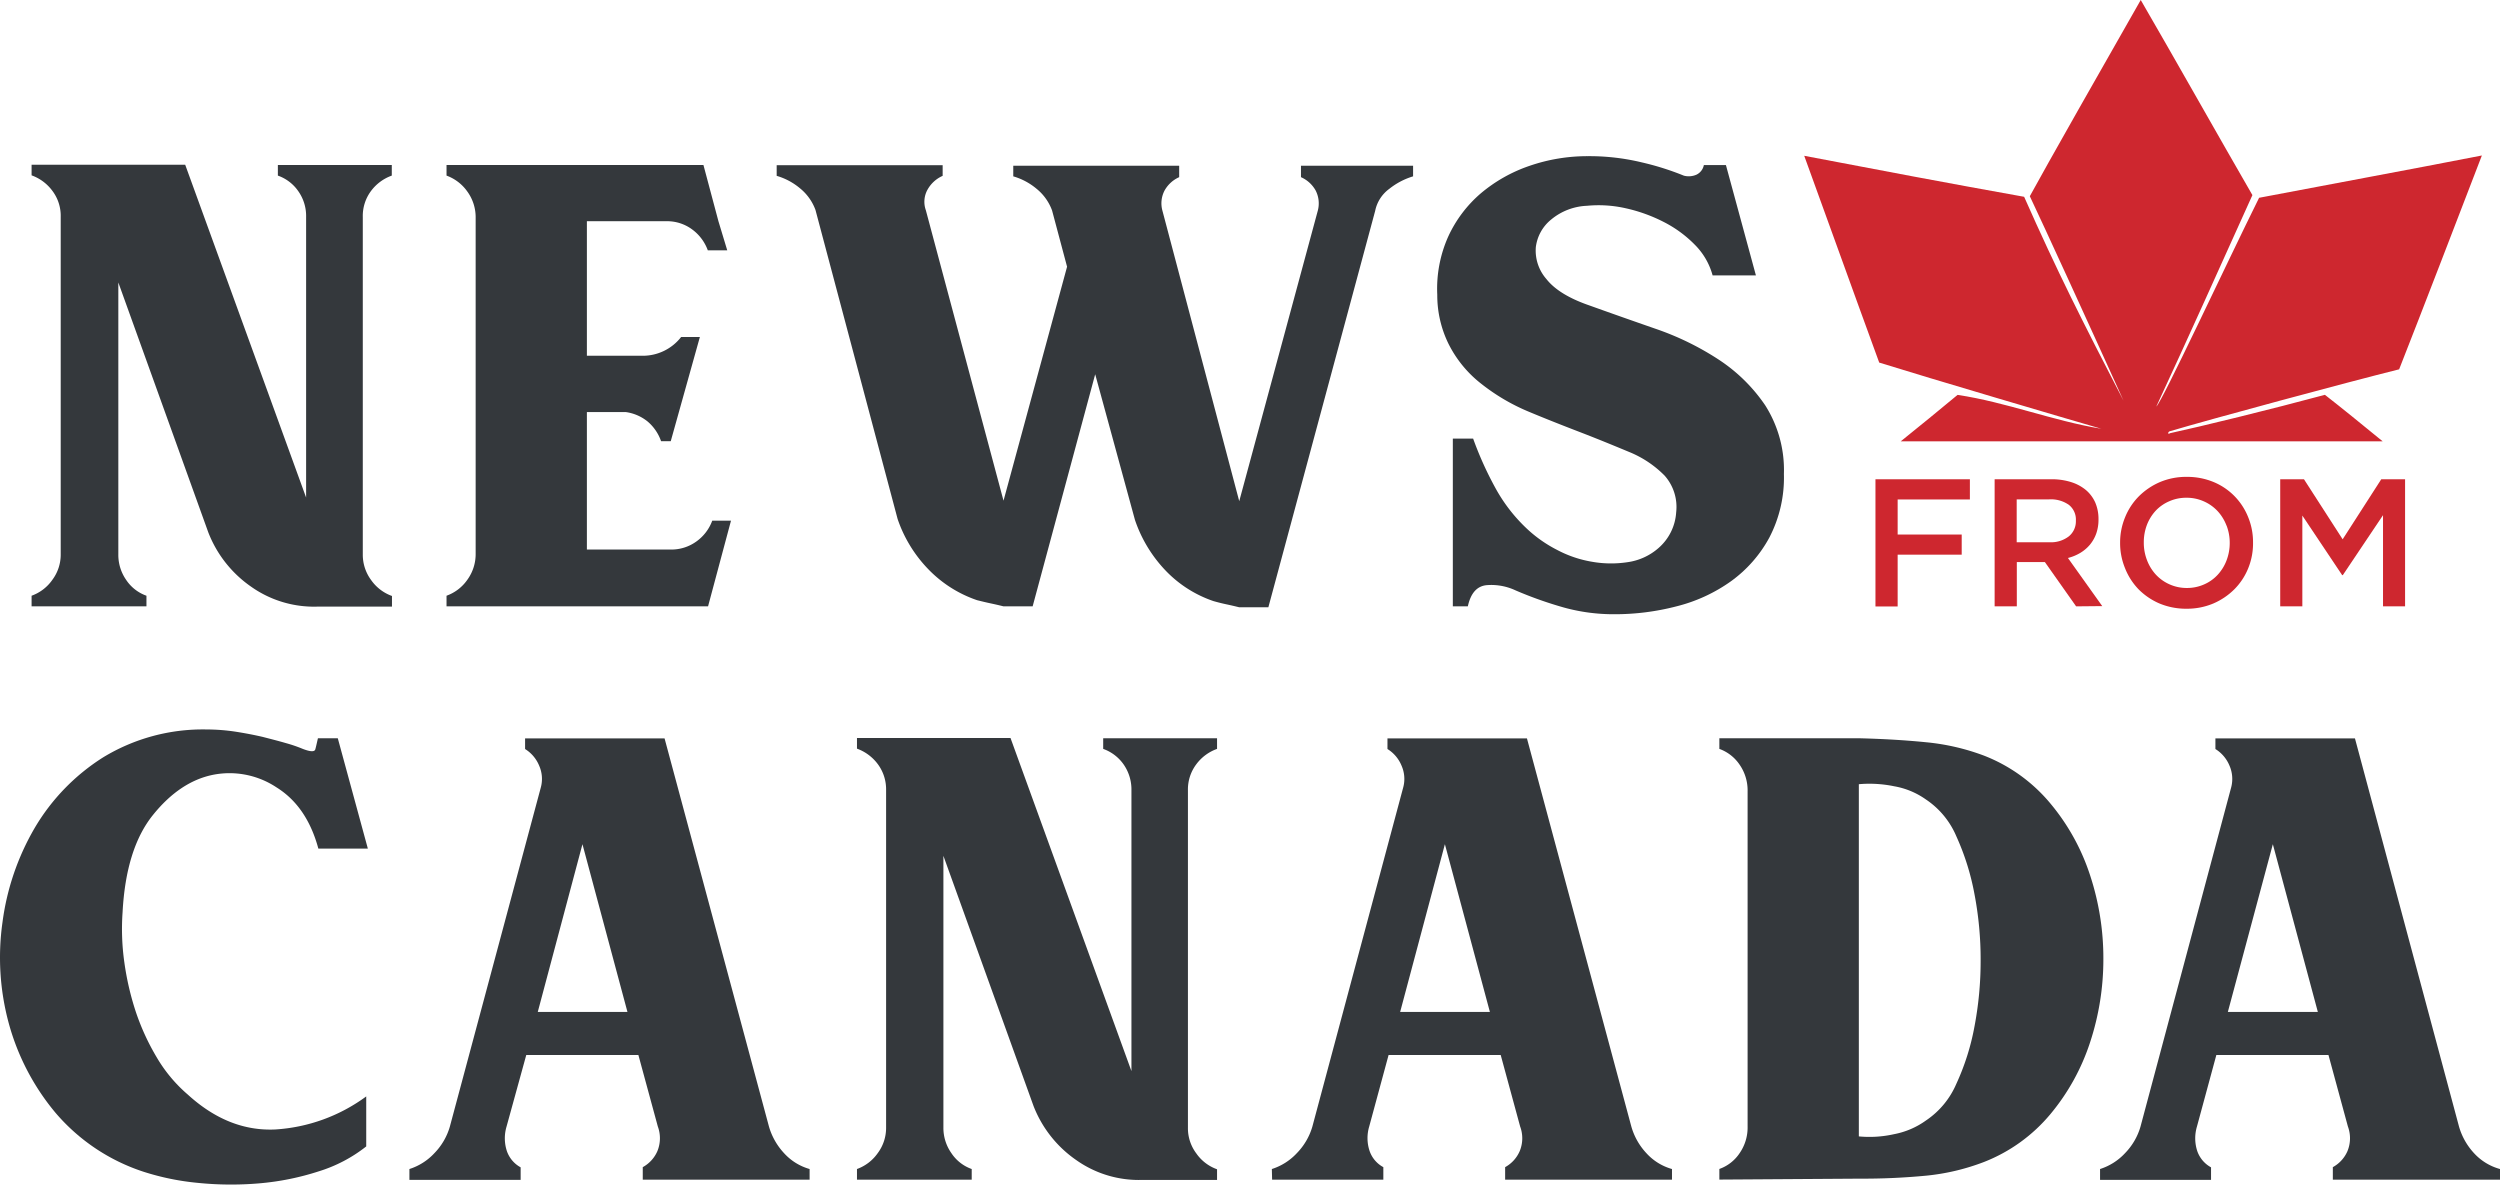
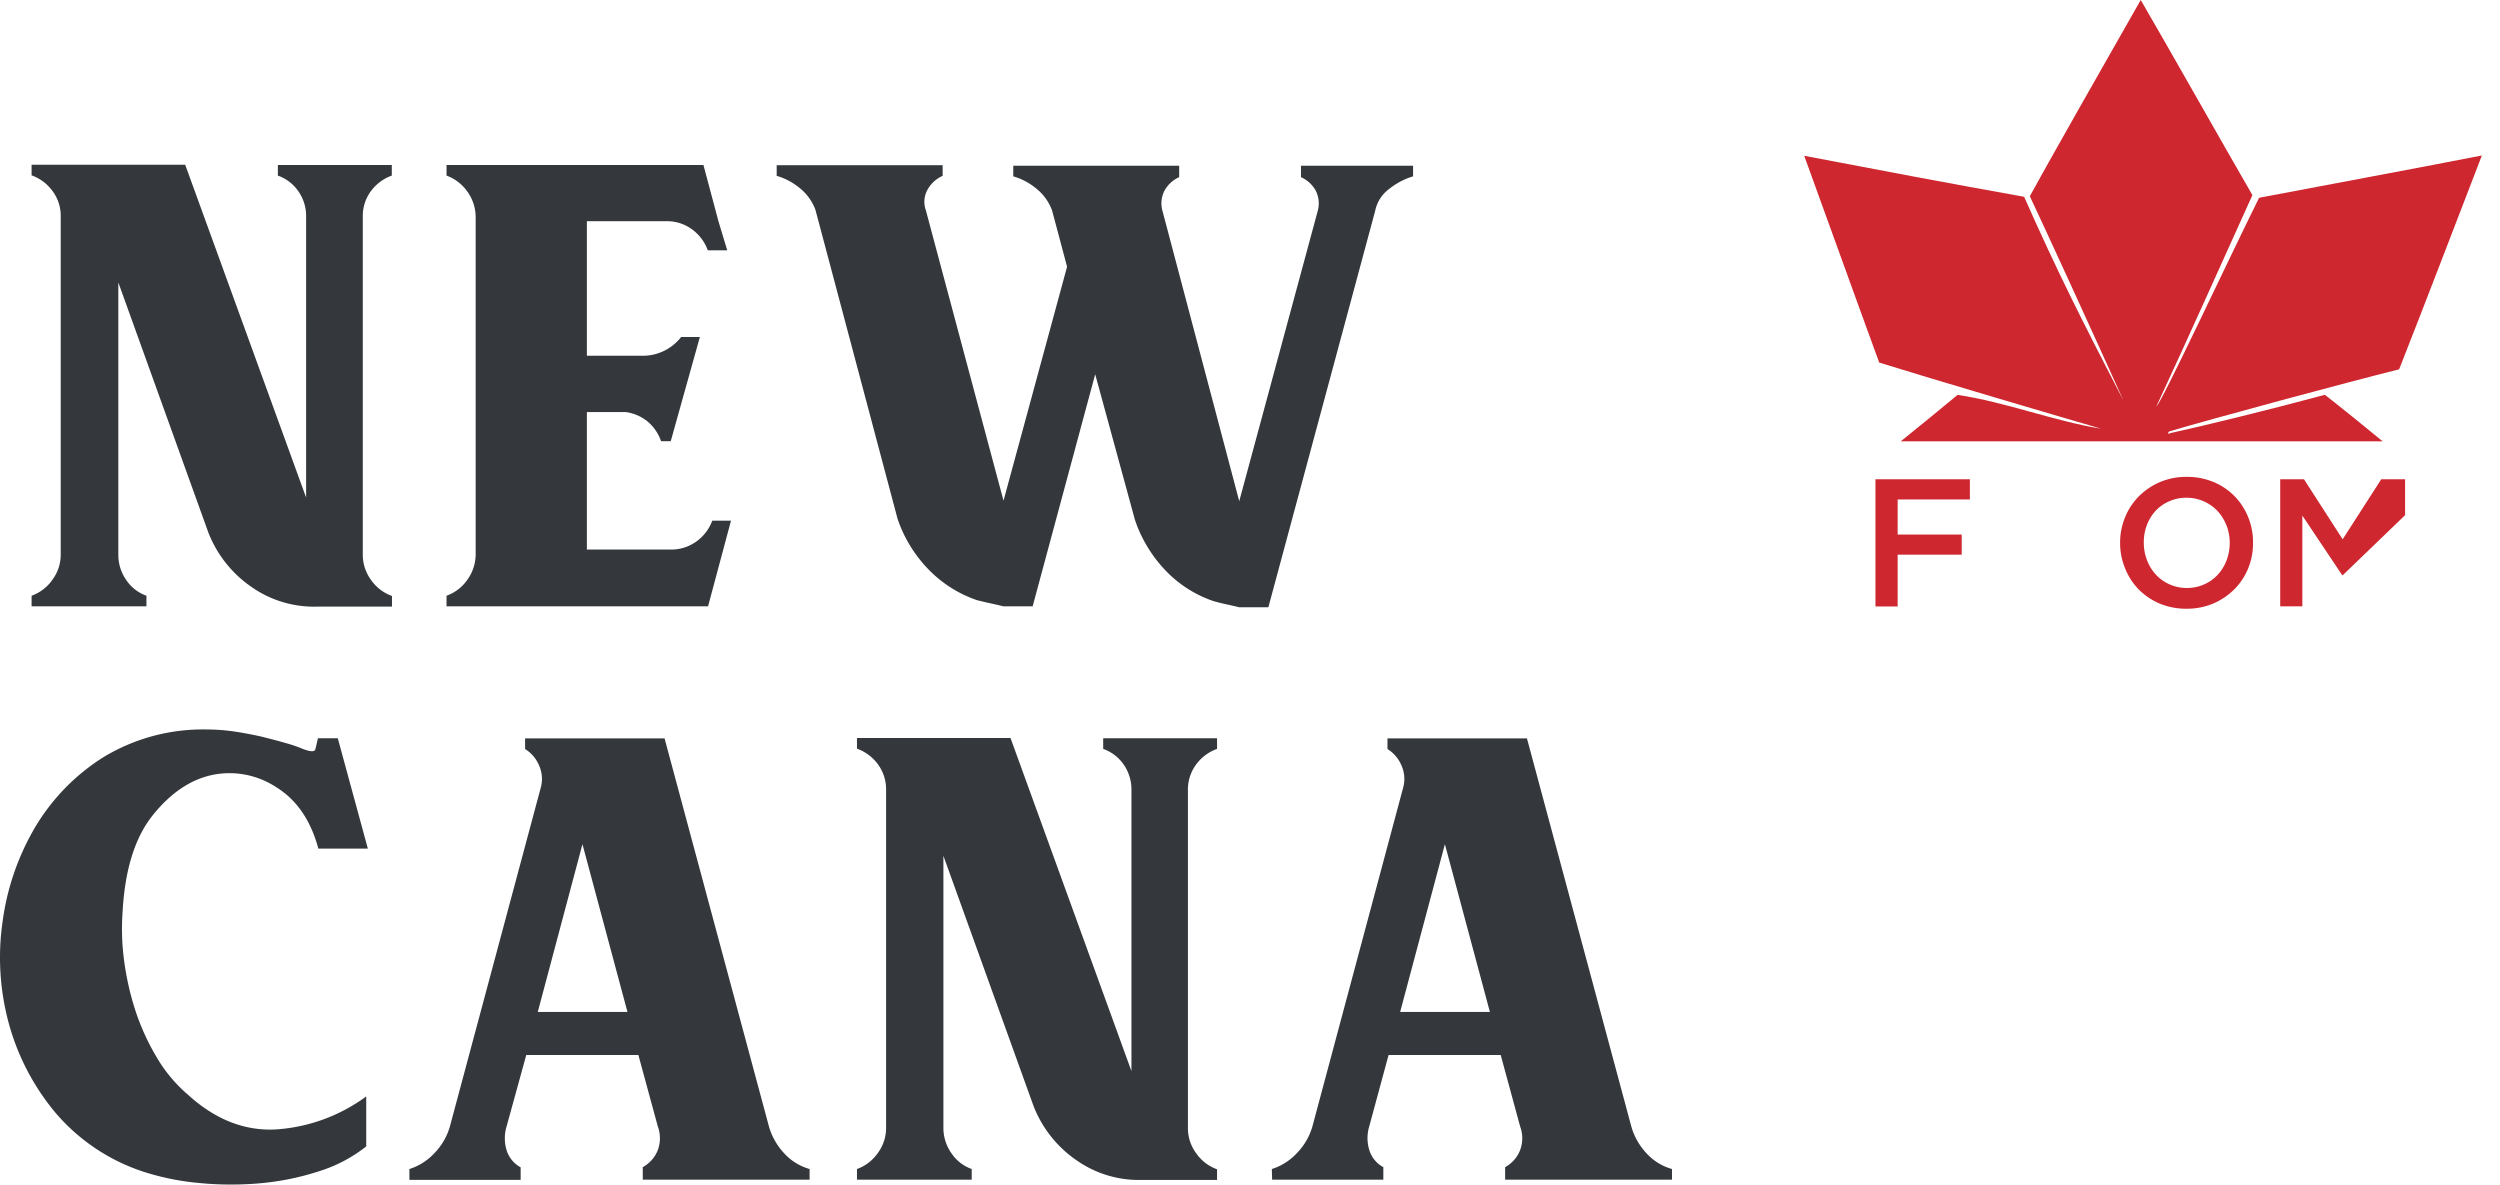
<svg xmlns="http://www.w3.org/2000/svg" xmlns:ns1="http://sodipodi.sourceforge.net/DTD/sodipodi-0.dtd" xmlns:ns2="http://www.inkscape.org/namespaces/inkscape" id="Layer_1" data-name="Layer 1" viewBox="0 0 400.055 189.555" version="1.1" ns1:docname="NewsFromCanada-logo-b30-SVG_cropped.svg" width="400.055" height="189.555" ns2:version="0.92.3 (2405546, 2018-03-11)">
  <ns1:namedview pagecolor="#ffffff" bordercolor="#666666" borderopacity="1" objecttolerance="10" gridtolerance="10" guidetolerance="10" ns2:pageopacity="0" ns2:pageshadow="2" ns2:window-width="640" ns2:window-height="480" id="namedview37" showgrid="false" ns2:zoom="0.835" ns2:cx="200.00466" ns2:cy="94.71523" ns2:window-x="0" ns2:window-y="0" ns2:window-maximized="0" ns2:current-layer="Layer_1" />
  <defs id="defs4">
    <style id="style2">.cls-1{fill:#ce272f;}.cls-2{fill:#34383c;}</style>
  </defs>
  <path class="cls-1" d="m 336.255,68.61 c -7.75,-1.27 -15.19,-4.25 -23,-5.42 -3,2.49 -6.06,5 -9.09,7.43 h 77.11 c -3.36,-2.75 -6.59,-5.38 -9.24,-7.44 -8.52,2.3 -20,5.11 -24.78,6.14 -0.4,0.28 -0.37,-0.18 -0.07,-0.3 6.73,-2 28.42,-7.85 36.73,-9.92 3.5,-8.87 10.08,-26 13.24,-34.22 -11.64,2.28 -25.27,4.78 -35.65,6.77 -5.29,10.66 -15.53,32.66 -16.45,33.41 5.2,-11.21 10.27,-22.53 15.38,-33.84 -4.67,-8.07 -13.09,-23 -17.87,-31.22 -5.11,8.93 -15.51,27.26 -17.75,31.4 2.08,4.36 9.87,21.37 15,32.73 -6.59,-12.72 -10.6,-20.67 -15.91,-32.64 -11.75,-2.1 -23.47,-4.32 -35.19,-6.56 1.47,4 8.12,22.5 12,33.09 8.2,2.56 29.39,8.81 35.54,10.59 z" id="path6" ns2:connector-curvature="0" style="fill:#ce272f" />
  <path class="cls-2" d="m 20.185,92.79 a 6.49,6.49 0 0 0 3.25,2.54 v 1.7 H 5.055 v -1.7 a 6.88,6.88 0 0 0 3.32,-2.54 6.74,6.74 0 0 0 1.34,-4.1 v -54 a 6.62,6.62 0 0 0 -1.34,-4.16 7.11,7.11 0 0 0 -3.32,-2.47 v -1.7 H 29.635 l 19.35,53.26 V 34.73 a 6.89,6.89 0 0 0 -1.27,-4.16 6.65,6.65 0 0 0 -3.25,-2.47 v -1.7 h 18.23 v 1.7 a 7.14,7.14 0 0 0 -3.33,2.47 6.68,6.68 0 0 0 -1.31,4.16 v 54 a 6.8,6.8 0 0 0 1.34,4.1 6.9,6.9 0 0 0 3.33,2.54 v 1.7 h -11.87 a 17.41,17.41 0 0 1 -10.66,-3.18 18.86,18.86 0 0 1 -6.86,-8.69 l -14.4,-40 v 43.51 a 7,7 0 0 0 1.25,4.08 z" id="path8" ns2:connector-curvature="0" style="fill:#34383c" />
  <path class="cls-2" d="m 111.435,86.65 a 7.09,7.09 0 0 0 2.54,-3.33 h 3 l -3.67,13.71 H 71.455 v -1.7 a 6.88,6.88 0 0 0 3.32,-2.54 7,7 0 0 0 1.34,-4.24 V 34.87 a 7,7 0 0 0 -1.34,-4.23 7,7 0 0 0 -3.32,-2.54 v -1.7 h 41.11 l 2.4,9 1.41,4.66 h -3.11 a 7.18,7.18 0 0 0 -2.47,-3.32 6.73,6.73 0 0 0 -4.17,-1.34 H 93.915 v 21.53 h 9 a 7.77,7.77 0 0 0 6.08,-3 h 3 l -4.66,16.67 h -1.55 a 7.22,7.22 0 0 0 -2.19,-3.18 7.09,7.09 0 0 0 -3.46,-1.48 h -6.22 v 22 h 13.42 a 6.84,6.84 0 0 0 4.1,-1.29 z" id="path10" ns2:connector-curvature="0" style="fill:#34383c" />
  <path class="cls-2" d="m 165.245,97.03 h -4.66 c -0.75,-0.19 -1.46,-0.35 -2.12,-0.49 -0.66,-0.14 -1.36,-0.31 -2.12,-0.5 a 19.61,19.61 0 0 1 -7.84,-5 21.45,21.45 0 0 1 -4.87,-8 l -13.14,-49.44 a 8,8 0 0 0 -2.47,-3.46 10.22,10.22 0 0 0 -3.74,-2 v -1.7 h 26.56 v 1.7 a 5.17,5.17 0 0 0 -2.41,2.19 4,4 0 0 0 -0.28,3.31 l 12.43,46.48 10.17,-37.44 -2.4,-9 a 8,8 0 0 0 -2.47,-3.46 10.22,10.22 0 0 0 -3.74,-2 v -1.7 h 26.55 v 1.83 a 5,5 0 0 0 -2.33,2.12 4.42,4.42 0 0 0 -0.35,3.25 l 12.29,46.48 12.57,-46.48 a 4.52,4.52 0 0 0 -0.35,-3.25 5,5 0 0 0 -2.34,-2.12 v -1.83 h 17.94 v 1.7 a 11.38,11.38 0 0 0 -3.81,2 5.8,5.8 0 0 0 -2.26,3.53 l -17.09,63.43 h -4.66 c -0.76,-0.19 -1.46,-0.35 -2.12,-0.49 -0.66,-0.14 -1.32,-0.31 -2,-0.5 a 19.1,19.1 0 0 1 -7.77,-5 21.82,21.82 0 0 1 -4.8,-8 l -6.36,-23.3 z" id="path12" ns2:connector-curvature="0" style="fill:#34383c" />
-   <path class="cls-2" d="m 234.885,97.03 h -2.4 V 70.19 h 3.25 a 55,55 0 0 0 3.53,7.84 26.1,26.1 0 0 0 5.37,6.85 21,21 0 0 0 4.52,3.11 18.35,18.35 0 0 0 5.58,1.9 17.45,17.45 0 0 0 5.72,0.07 9.48,9.48 0 0 0 4.94,-2.26 8.25,8.25 0 0 0 2.83,-5.72 7.56,7.56 0 0 0 -1.84,-5.86 16.86,16.86 0 0 0 -5.72,-3.81 c -2.4,-1 -5,-2.07 -7.7,-3.11 -2.7,-1.04 -5.51,-2.14 -8.33,-3.32 a 32.09,32.09 0 0 1 -7.58,-4.45 18.68,18.68 0 0 1 -5.3,-6.49 17.67,17.67 0 0 1 -1.76,-7.77 20.45,20.45 0 0 1 1.76,-9.33 20.2,20.2 0 0 1 5.23,-6.92 24.2,24.2 0 0 1 7.77,-4.38 28.41,28.41 0 0 1 9.3,-1.55 35.8,35.8 0 0 1 8.69,1 44,44 0 0 1 6.71,2.12 3.09,3.09 0 0 0 2,-0.15 2.16,2.16 0 0 0 1.2,-1.55 h 3.53 l 4.8,17.66 h -6.93 a 11,11 0 0 0 -2.82,-4.88 19.07,19.07 0 0 0 -5,-3.67 25.33,25.33 0 0 0 -6.07,-2.19 19.63,19.63 0 0 0 -6.21,-0.4 9.56,9.56 0 0 0 -5.72,2.19 6.74,6.74 0 0 0 -2.47,4.44 6.92,6.92 0 0 0 1.69,5.09 q 2,2.55 6.92,4.24 5.1,1.83 10.6,3.74 a 45.1,45.1 0 0 1 10,4.88 26.59,26.59 0 0 1 7.49,7.34 19.3,19.3 0 0 1 3,11 20.74,20.74 0 0 1 -2.33,10.17 20.83,20.83 0 0 1 -6.15,7 25.72,25.72 0 0 1 -8.68,4 39.2,39.2 0 0 1 -10,1.27 29.75,29.75 0 0 1 -8,-1.06 62.5,62.5 0 0 1 -7.77,-2.75 9.16,9.16 0 0 0 -4.52,-0.85 c -1.62,0.1 -2.66,1.24 -3.13,3.4 z" id="path14" ns2:connector-curvature="0" style="fill:#34383c" />
  <path class="cls-2" d="m 19.615,145.98 a 38.21,38.21 0 0 0 0.28,8 44.84,44.84 0 0 0 1.83,7.91 37.6,37.6 0 0 0 3.33,7.27 23.53,23.53 0 0 0 5,6 q 6.5,5.93 14,5.58 a 27.41,27.41 0 0 0 14.55,-5.29 v 8 a 23.32,23.32 0 0 1 -7.63,4 42.44,42.44 0 0 1 -9.46,1.91 52.78,52.78 0 0 1 -9.82,-0.07 40.79,40.79 0 0 1 -8.68,-1.77 31.24,31.24 0 0 1 -14.2,-9.53 37.83,37.83 0 0 1 -7.42,-14.27 40.17,40.17 0 0 1 -1,-16.11 40.27,40.27 0 0 1 5.15,-15.11 33.39,33.39 0 0 1 10.95,-11.3 30.67,30.67 0 0 1 16.56,-4.47 31.49,31.49 0 0 1 4.6,0.35 q 2.32,0.36 4.38,0.84 c 1.36,0.35 2.61,0.67 3.74,1 a 23,23 0 0 1 2.68,0.92 c 1.22,0.47 1.88,0.49 2,0.07 0.12,-0.42 0.24,-1 0.42,-1.77 h 3.18 l 4.81,17.66 h -7.92 q -1.83,-6.78 -6.71,-9.81 a 13.59,13.59 0 0 0 -10.17,-2 q -5.29,1.08 -9.6,6.44 -4.31,5.36 -4.85,15.55 z" id="path16" ns2:connector-curvature="0" style="fill:#34383c" />
  <path class="cls-2" d="m 65.515,187.07 a 9.29,9.29 0 0 0 4,-2.54 10.11,10.11 0 0 0 2.47,-4.24 l 14.58,-54.36 a 5.24,5.24 0 0 0 -0.28,-3.39 5.69,5.69 0 0 0 -2.26,-2.68 v -1.7 h 22.32 l 16.71,62.13 a 10.54,10.54 0 0 0 2.41,4.24 8.73,8.73 0 0 0 4.09,2.54 v 1.7 h -26.7 v -2 a 5.36,5.36 0 0 0 2.34,-2.56 5.43,5.43 0 0 0 0.07,-3.95 l -3.11,-11.44 H 84.215 l -3.16,11.47 a 6.57,6.57 0 0 0 0.07,3.95 4.73,4.73 0 0 0 2.19,2.56 v 2 h -17.8 z m 34.89,-25.14 -7.2,-26.84 -7.15,26.84 z" id="path18" ns2:connector-curvature="0" style="fill:#34383c" />
  <path class="cls-2" d="m 152.245,184.53 a 6.49,6.49 0 0 0 3.25,2.54 v 1.7 h -18.36 v -1.7 a 6.92,6.92 0 0 0 3.32,-2.54 6.76,6.76 0 0 0 1.34,-4.1 v -54 a 6.75,6.75 0 0 0 -1.34,-4.17 7.21,7.21 0 0 0 -3.32,-2.46 v -1.7 h 24.57 l 19.35,53.3 v -44.93 a 7,7 0 0 0 -1.27,-4.17 6.74,6.74 0 0 0 -3.25,-2.46 v -1.7 h 18.22 v 1.7 a 7.11,7.11 0 0 0 -3.32,2.46 6.69,6.69 0 0 0 -1.34,4.17 v 54 a 6.69,6.69 0 0 0 1.34,4.1 6.83,6.83 0 0 0 3.32,2.54 v 1.7 h -11.87 a 17.34,17.34 0 0 1 -10.66,-3.17 18.78,18.78 0 0 1 -6.85,-8.69 l -14.41,-40 v 43.5 a 7,7 0 0 0 1.28,4.08 z" id="path20" ns2:connector-curvature="0" style="fill:#34383c" />
  <path class="cls-2" d="m 203.525,187.07 a 9.32,9.32 0 0 0 4,-2.54 10.13,10.13 0 0 0 2.48,-4.24 l 14.56,-54.36 a 5.24,5.24 0 0 0 -0.28,-3.39 5.64,5.64 0 0 0 -2.26,-2.68 v -1.7 h 22.32 l 16.71,62.13 a 10.4,10.4 0 0 0 2.4,4.24 8.72,8.72 0 0 0 4.1,2.54 v 1.7 h -26.7 v -2 a 5.34,5.34 0 0 0 2.33,-2.56 5.38,5.38 0 0 0 0.07,-3.95 l -3.11,-11.44 h -17.94 l -3.1,11.44 a 6.49,6.49 0 0 0 0.07,3.95 4.65,4.65 0 0 0 2.19,2.56 v 2 h -17.8 z m 34.89,-25.14 -7.2,-26.84 -7.16,26.84 z" id="path22" ns2:connector-curvature="0" style="fill:#34383c" />
-   <path class="cls-2" d="m 297.595,118.14 q 5.79,0.15 10.66,0.64 a 35.87,35.87 0 0 1 9.26,2.15 26.14,26.14 0 0 1 10.59,7.64 34.56,34.56 0 0 1 6.36,11.51 42.38,42.38 0 0 1 2.12,13.34 42.46,42.46 0 0 1 -2.12,13.36 34.76,34.76 0 0 1 -6.36,11.51 26.28,26.28 0 0 1 -10.59,7.64 35.49,35.49 0 0 1 -9.26,2.2 106.17,106.17 0 0 1 -10.66,0.48 l -22.46,0.15 v -1.7 a 6.49,6.49 0 0 0 3.25,-2.54 7.2,7.2 0 0 0 1.27,-4.24 v -53.67 a 7.21,7.21 0 0 0 -1.27,-4.23 6.61,6.61 0 0 0 -3.25,-2.54 v -1.7 z m -0.14,7.35 v 56.36 a 18,18 0 0 0 5.65,-0.36 12.81,12.81 0 0 0 5.08,-2.18 13.41,13.41 0 0 0 4.87,-5.87 38.4,38.4 0 0 0 2.89,-9.1 55.85,55.85 0 0 0 1,-10.67 55.51,55.51 0 0 0 -1,-10.66 39.77,39.77 0 0 0 -2.89,-9.19 13.35,13.35 0 0 0 -4.87,-5.89 12.45,12.45 0 0 0 -5.08,-2.11 19.48,19.48 0 0 0 -5.65,-0.33 z" id="path24" ns2:connector-curvature="0" style="fill:#34383c" />
-   <path class="cls-2" d="m 336.055,187.07 a 9.29,9.29 0 0 0 4,-2.54 10.11,10.11 0 0 0 2.47,-4.24 l 14.53,-54.36 a 5.3,5.3 0 0 0 -0.28,-3.39 5.69,5.69 0 0 0 -2.26,-2.68 v -1.7 h 22.33 l 16.66,62.15 a 10.54,10.54 0 0 0 2.41,4.24 8.73,8.73 0 0 0 4.14,2.52 v 1.7 h -26.75 v -2 a 5.36,5.36 0 0 0 2.34,-2.56 5.43,5.43 0 0 0 0.07,-3.95 l -3.11,-11.44 h -17.94 l -3.11,11.47 a 6.57,6.57 0 0 0 0.07,3.95 4.73,4.73 0 0 0 2.19,2.56 v 2 h -17.76 z m 34.85,-25.14 -7.2,-26.84 -7.2,26.84 z" id="path26" ns2:connector-curvature="0" style="fill:#34383c" />
  <path class="cls-1" d="m 315.225,79.93 h -11.56 v 5.61 h 10.25 v 3.22 h -10.25 v 8.29 h -3.55 V 76.69 h 15.11 z" id="path28" ns2:connector-curvature="0" style="fill:#ce272f" />
-   <path class="cls-1" d="m 332.225,97.03 -5,-7.09 h -4.49 v 7.09 h -3.55 V 76.69 h 9.07 a 10.33,10.33 0 0 1 3.15,0.45 7,7 0 0 1 2.38,1.27 5.64,5.64 0 0 1 1.5,2 6.65,6.65 0 0 1 0.52,2.69 6.73,6.73 0 0 1 -0.36,2.28 5.89,5.89 0 0 1 -1,1.77 6.06,6.06 0 0 1 -1.53,1.31 7.32,7.32 0 0 1 -2,0.83 l 5.49,7.7 z m -1.17,-16.25 a 5,5 0 0 0 -3.13,-0.87 h -5.21 v 6.86 h 5.25 a 4.64,4.64 0 0 0 3.09,-0.94 3.08,3.08 0 0 0 1.13,-2.5 3,3 0 0 0 -1.13,-2.55 z" id="path30" ns2:connector-curvature="0" style="fill:#ce272f" />
  <path class="cls-1" d="m 359.765,90.93 a 10.16,10.16 0 0 1 -2.2,3.35 10.8,10.8 0 0 1 -3.38,2.29 10.83,10.83 0 0 1 -4.29,0.84 11,11 0 0 1 -4.31,-0.83 10.57,10.57 0 0 1 -3.34,-2.25 10.3,10.3 0 0 1 -2.19,-3.4 10.54,10.54 0 0 1 -0.79,-4.07 10.54,10.54 0 0 1 0.79,-4.07 10.15,10.15 0 0 1 2.2,-3.36 10.84,10.84 0 0 1 3.37,-2.28 10.74,10.74 0 0 1 4.3,-0.84 11,11 0 0 1 4.31,0.83 10.09,10.09 0 0 1 3.33,2.25 10.22,10.22 0 0 1 2.18,3.34 10.54,10.54 0 0 1 0.79,4.07 10.54,10.54 0 0 1 -0.77,4.13 z m -3.47,-6.81 a 7.1,7.1 0 0 0 -1.42,-2.32 6.63,6.63 0 0 0 -2.19,-1.56 6.68,6.68 0 0 0 -2.79,-0.59 6.68,6.68 0 0 0 -2.78,0.57 6.49,6.49 0 0 0 -2.16,1.51 7.11,7.11 0 0 0 -1.41,2.29 7.78,7.78 0 0 0 -0.49,2.81 7.69,7.69 0 0 0 0.51,2.8 7.16,7.16 0 0 0 1.4,2.3 6.66,6.66 0 0 0 2.19,1.57 6.68,6.68 0 0 0 2.79,0.59 6.68,6.68 0 0 0 2.78,-0.58 6.45,6.45 0 0 0 2.16,-1.54 7.11,7.11 0 0 0 1.41,-2.29 7.73,7.73 0 0 0 0.51,-2.8 7.65,7.65 0 0 0 -0.51,-2.79 z" id="path32" ns2:connector-curvature="0" style="fill:#ce272f" />
-   <path class="cls-1" d="m 374.905,92.03 h -0.11 l -6.37,-9.53 v 14.53 h -3.54 V 76.69 h 3.8 l 6.19,9.61 6.18,-9.61 h 3.81 v 20.34 h -3.53 V 82.44 Z" id="path34" ns2:connector-curvature="0" style="fill:#ce272f" />
+   <path class="cls-1" d="m 374.905,92.03 h -0.11 l -6.37,-9.53 v 14.53 h -3.54 V 76.69 h 3.8 l 6.19,9.61 6.18,-9.61 h 3.81 v 20.34 V 82.44 Z" id="path34" ns2:connector-curvature="0" style="fill:#ce272f" />
</svg>